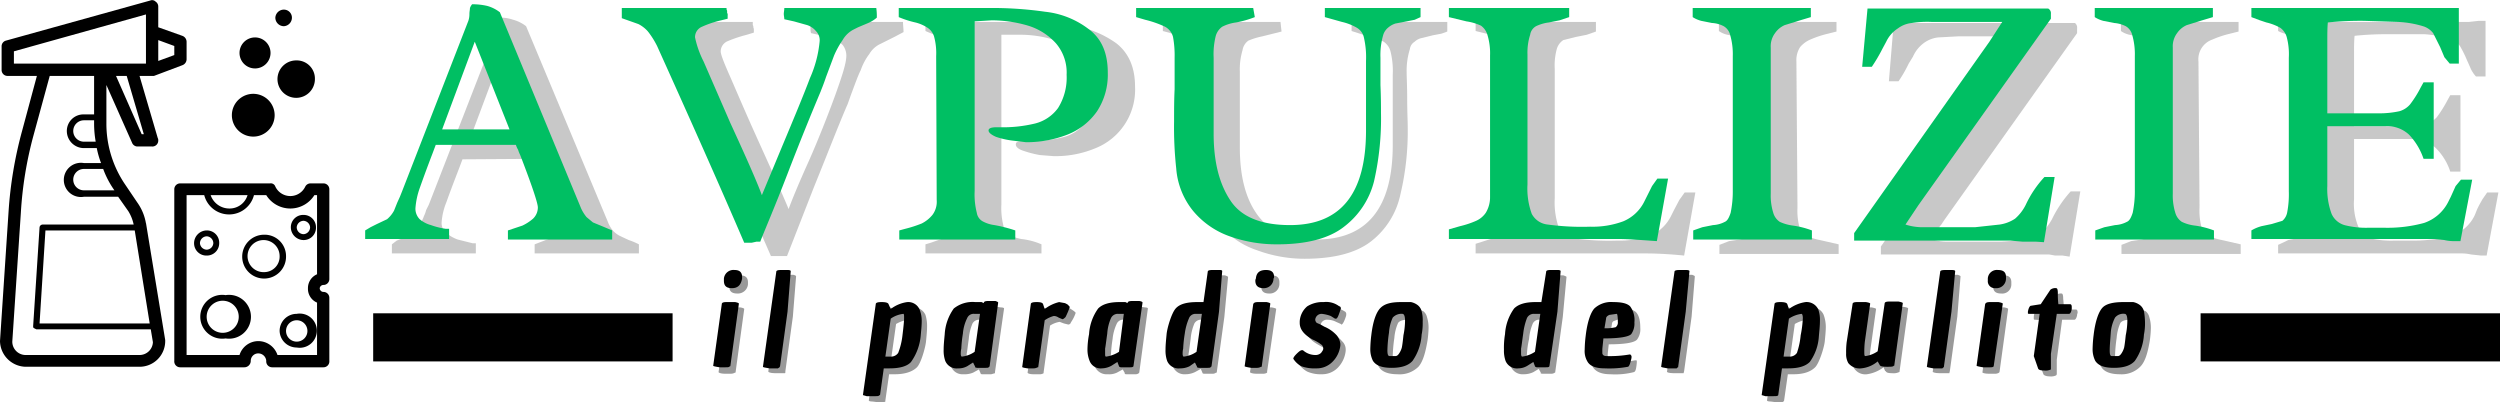
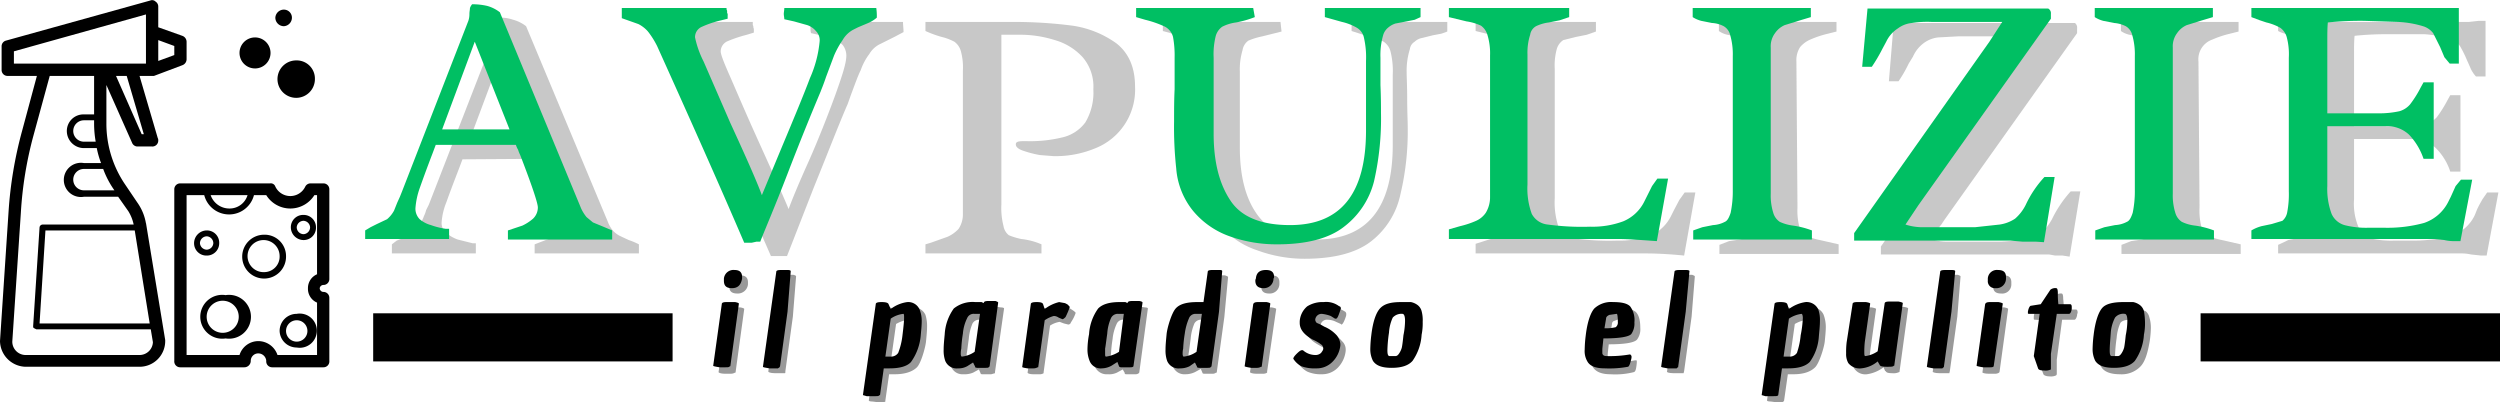
<svg xmlns="http://www.w3.org/2000/svg" viewBox="0 0 467.6 75.2">
  <defs>
    <style>.a,.e{fill:none;}.b{fill:#a6a6a6;fill-opacity:0.61;}.c{fill:#00bf63;}.d{fill-opacity:0.4;}.e{stroke:#000;stroke-width:9px;}.f{clip-path:url(#a);}.g{clip-path:url(#b);}</style>
    <clipPath id="a" transform="translate(-16.5 -219.9)">
      <rect class="a" x="16.5" y="219.8" width="35.5" height="69" />
    </clipPath>
    <clipPath id="b" transform="translate(-16.5 -219.9)">
      <rect class="a" x="48" y="253.3" width="30.5" height="35.51" />
    </clipPath>
  </defs>
  <title>avpulizie-svg</title>
  <path class="b" d="M103,249.7l-.6,1.6c-1,2.6-1.8,4.7-2.4,6.4a12.4,12.4,0,0,0-.9,3.8,2.4,2.4,0,0,0,.9,2,7.2,7.2,0,0,0,2.1,1.2l2.8.7h.6v1.9H89.8v-1.7l.9-.7,1.3-.5a6.1,6.1,0,0,0,1.8-1,3.9,3.9,0,0,0,1.3-1.5c.2-.5.5-1,.7-1.6a5.1,5.1,0,0,0,.4-1.1l.5-1,12.4-31.9a9.7,9.7,0,0,0,.2-1.2c0-.5.1-.9.1-1.1l.3-.8a7.5,7.5,0,0,1,2.8.4,6.8,6.8,0,0,1,2.4,1.2l15.3,36.6a5.5,5.5,0,0,0,1,1.7,4.7,4.7,0,0,0,1.2.9l1.7.8a13.2,13.2,0,0,1,1.9.8v1.7H116.5v-1.7l2.6-1a5.3,5.3,0,0,0,2-1.3,2.6,2.6,0,0,0,1-2c0-.9-1.2-4.2-3.4-9.9l-.4-1-.3-.8Zm7.2-19.3-6.1,16.3h12.7Z" transform="translate(-16.5 -219.9)" />
  <path class="b" d="M164,259c.7-1.9,1.9-4.8,3.7-8.8s4.1-9.9,5.2-13,1.9-5.5,1.9-6.9a3.2,3.2,0,0,0-.7-2,5,5,0,0,0-1.7-1.1l-2.4-.7-1.8-.4a2.8,2.8,0,0,1-.1-.9,4.9,4.9,0,0,1,.1-1.2h17.2c0,.6.1,1.3.1,1.9l-1.7.9-1.8.9-.8.4a4.7,4.7,0,0,0-2.1,1.9,10.8,10.8,0,0,0-1.6,3c-.5,1-1,2.4-1.6,4s-.8,2.3-1,2.7c-1.6,3.7-3.6,8.9-6.2,15.3l-5,12.8h-3c-4.9-11.2-10.3-23.4-16.4-36.7a8.3,8.3,0,0,0-1.6-2.7,6.2,6.2,0,0,0-1.9-1.4,22.6,22.6,0,0,0-3.1-1.2V224h19.6v.6a.4.4,0,0,1,.1.3c0,.2.1.3.1.5v.6l-1.3.4a25,25,0,0,0-3.6,1.2,2.1,2.1,0,0,0-1.3,1.9c0,.6.6,2.1,1.7,4.6s2.7,6.3,5,11.4S162.9,256.3,164,259Z" transform="translate(-16.5 -219.9)" />
  <path class="b" d="M196.6,233.1a11.4,11.4,0,0,0-.4-3.7,3.2,3.2,0,0,0-1.2-1.7,10.2,10.2,0,0,0-2.4-.9,20.9,20.9,0,0,1-3-1.1V224h16.6a85.5,85.5,0,0,1,10.9.7,18.7,18.7,0,0,1,8.2,3.3c2.3,1.8,3.5,4.5,3.5,8.1a11.8,11.8,0,0,1-7.6,11.6,19.2,19.2,0,0,1-7.7,1.4l-2.5-.2a19.8,19.8,0,0,1-3.1-.8c-.9-.3-1.4-.7-1.4-1.2s.5-.6,1.5-.6h.5a25.5,25.5,0,0,0,6.7-.7,7.4,7.4,0,0,0,4.3-2.8,10.9,10.9,0,0,0,1.5-6.2,8.4,8.4,0,0,0-2-6,11.2,11.2,0,0,0-5.2-3.2,21.5,21.5,0,0,0-6.8-1h-3.2v31.7a13.5,13.5,0,0,0,.4,4.1,2.7,2.7,0,0,0,1,1.7,13,13,0,0,0,2.3.7,13.2,13.2,0,0,1,3.8,1v1.7H189.6v-1.7l1-.3,3.1-1.1a6.2,6.2,0,0,0,2.1-1.5,4.9,4.9,0,0,0,.8-2.8Z" transform="translate(-16.5 -219.9)" />
  <path class="b" d="M256.2,225.8l-3.6.9a13.7,13.7,0,0,0-2.6.8,2.7,2.7,0,0,0-1.1,1.8,12.5,12.5,0,0,0-.5,4v14.2q0,8.1,3.3,12.6c2.2,3,5.8,4.6,11,4.6,9.5,0,14.3-5.9,14.3-17.7V233.9a15.1,15.1,0,0,0-.4-4.3,3.1,3.1,0,0,0-1.3-1.9,8.6,8.6,0,0,0-2.9-1l-3.1-1V224h17.9v1.8l-1.1.4-1.6.3-2,.5a2.7,2.7,0,0,0-1.4.7,1.9,1.9,0,0,0-.9,1.4,13.5,13.5,0,0,0-.6,4.3c0,1,.1,2.7.1,5s.1,4.1.1,5.2a51,51,0,0,1-1.4,12.8A15,15,0,0,1,273,265c-2.8,2.2-7,3.3-12.5,3.3a25.6,25.6,0,0,1-8.9-1.6,15.2,15.2,0,0,1-6.9-4.7,14.8,14.8,0,0,1-3.2-8c-.2-2.3-.4-5.2-.4-8.7s.1-4.1.1-6.1.1-4.6.1-5.9a18.7,18.7,0,0,0-.3-3.8,3.1,3.1,0,0,0-1.7-2,15.2,15.2,0,0,0-3.5-1.3l-1.8-.5V224h22Z" transform="translate(-16.5 -219.9)" />
  <path class="b" d="M300.1,233a13.6,13.6,0,0,0-.4-4,2.9,2.9,0,0,0-1.3-1.7,11.2,11.2,0,0,0-2.7-.8l-3.2-.8V224H315v1.8l-1.7.6-2,.4-2.4.6a3,3,0,0,0-1.2,1.6,11.7,11.7,0,0,0-.4,3.8V257a14.3,14.3,0,0,0,.8,5.6,3.9,3.9,0,0,0,2.9,1.9,48.5,48.5,0,0,0,8,.4,17.8,17.8,0,0,0,6.1-.9,7.7,7.7,0,0,0,4-3.8l.5-1,1-1.9,1-1.4h2l-2.1,11.8c-3-.3-5.4-.4-7.3-.4H292.5v-1.8l2.2-.7,2.9-.9a4.9,4.9,0,0,0,1.9-1.6,5.1,5.1,0,0,0,.7-3Z" transform="translate(-16.5 -219.9)" />
  <path class="b" d="M352.7,258.7a12.1,12.1,0,0,0,.4,3.8,2.2,2.2,0,0,0,1.3,1.5,10.4,10.4,0,0,0,2.5.8l3.5.8v1.8H338.1v-1.7l1.8-.7,2-.3,2.2-.6a3.1,3.1,0,0,0,1-1.7,15.1,15.1,0,0,0,.4-4.3v-25a13.2,13.2,0,0,0-.4-4,2.9,2.9,0,0,0-1.2-1.7l-2.3-.6-2-.4a4.3,4.3,0,0,1-1.6-.7V224h22v1.8l-2,.5a19,19,0,0,0-2.9,1,5.2,5.2,0,0,0-1.9,1.4,4.5,4.5,0,0,0-.7,2.7Z" transform="translate(-16.5 -219.9)" />
  <path class="b" d="M402.3,267.7h-1.4l-1.1-.2H368.3v-1.5l25.3-35.8,2.4-3.5H382.7l-3.7.2a5.6,5.6,0,0,0-2.6,1,6.3,6.3,0,0,0-2.1,2.6l-.8,1.3a24.1,24.1,0,0,1-1.9,3.3h-1.8l.9-10.9h33.9a1.1,1.1,0,0,1,.4,1v.9l-24.8,34.9-.6.9a14.8,14.8,0,0,0-1.8,2.7,7.7,7.7,0,0,0,2.9.5h10.1a35.9,35.9,0,0,0,4.6-.5,5.9,5.9,0,0,0,2.9-1.1,10.2,10.2,0,0,0,2-2.6,22.1,22.1,0,0,1,3.5-5.2h1.8l-2,12.2Z" transform="translate(-16.5 -219.9)" />
  <path class="b" d="M427.9,258.7a12.1,12.1,0,0,0,.4,3.8,2.2,2.2,0,0,0,1.3,1.5,10.4,10.4,0,0,0,2.5.8l3.5.8v1.8H413.3v-1.7l1.8-.7,2-.3,2.2-.6a3.1,3.1,0,0,0,1-1.7,15.1,15.1,0,0,0,.4-4.3v-25a13.2,13.2,0,0,0-.4-4,2.9,2.9,0,0,0-1.2-1.7l-2.3-.6-2-.4a4.3,4.3,0,0,1-1.6-.7V224h22v1.8l-2,.5a19,19,0,0,0-2.9,1,3.9,3.9,0,0,0-2.6,4.1Z" transform="translate(-16.5 -219.9)" />
  <path class="b" d="M481.6,267.7h-1l-1.9-.2a8.3,8.3,0,0,0-2-.2H442.6v-1.6l1.9-.9,2-.4a3.8,3.8,0,0,0,1.9-.6,2.5,2.5,0,0,0,1-1.6,17.4,17.4,0,0,0,.3-3.8V233.3a12.1,12.1,0,0,0-.4-3.8,2.9,2.9,0,0,0-1.2-1.7,10.5,10.5,0,0,0-2.7-1.1l-1.1-.4a5.8,5.8,0,0,1-1.7-.6V224h35.7l1.8-.2h1.3v10.4h-1.8a6,6,0,0,1-.9-1.3l-.8-1.8a20.7,20.7,0,0,0-1.3-2.6,3.7,3.7,0,0,0-2-1.4,22.7,22.7,0,0,0-4.6-.8h-6.4a58.2,58.2,0,0,0-6.7.3c-.1,1-.1,2.1-.1,3.4v13.5h9.6a13.3,13.3,0,0,0,3.9-.4,4.6,4.6,0,0,0,2-1.3,23.8,23.8,0,0,0,2-3.2l.5-.9h1.9V252h-1.9a11,11,0,0,0-2.7-4.4,6,6,0,0,0-4.4-1.7H456.8v11.3a11.3,11.3,0,0,0,.8,5.1,4.1,4.1,0,0,0,2.3,2.2,17.7,17.7,0,0,0,4.5.4h3.2a26.5,26.5,0,0,0,7.3-.9,7.2,7.2,0,0,0,4.5-3.9l.4-1c.4-.9.8-1.5,1-1.9l.9-1.3h2.1Z" transform="translate(-16.5 -219.9)" />
  <path class="c" d="M98,247l-.6,1.6c-1,2.6-1.8,4.8-2.4,6.5a14.3,14.3,0,0,0-.8,3.8,2.8,2.8,0,0,0,.8,2,5.3,5.3,0,0,0,2.1,1.1,14.2,14.2,0,0,0,2.8.7h.6v1.9H84.8V263l1-.6,1.2-.6,1.9-.9a5.6,5.6,0,0,0,1.3-1.6l.6-1.5.5-1.1.4-1,12.4-31.9a3.9,3.9,0,0,0,.2-1.3c0-.4.1-.8.1-1.1a2.5,2.5,0,0,1,.4-.7,12,12,0,0,1,2.8.3,6.8,6.8,0,0,1,2.4,1.2l15.2,36.7a7.4,7.4,0,0,0,1,1.6l1.2,1,1.7.7,1.9.8v1.7H111.5V263l2.7-.9a8.6,8.6,0,0,0,2-1.3,2.9,2.9,0,0,0,.9-2.1c0-.8-1.1-4.1-3.3-9.8a6.9,6.9,0,0,1-.4-1,3.6,3.6,0,0,1-.4-.9Zm7.3-19.3-6.1,16.4h12.6Z" transform="translate(-16.5 -219.9)" />
  <path class="c" d="M159,256.4l3.7-8.9c2.3-5.5,4.1-9.8,5.3-13a21.9,21.9,0,0,0,1.8-6.8,2.4,2.4,0,0,0-.7-2,3.6,3.6,0,0,0-1.6-1.1l-2.5-.7-1.8-.4c0-.3-.1-.7-.1-1s.1-.7.1-1.1h17.2a10.9,10.9,0,0,1,.1,1.8,6.2,6.2,0,0,1-1.6,1l-1.9.8-.8.4a5,5,0,0,0-2.1,2,16.4,16.4,0,0,0-1.6,2.9l-1.5,4c-.5,1.5-.9,2.4-1,2.7-1.6,3.8-3.7,8.9-6.2,15.4s-4.3,10.6-5.1,12.7H158l-.9.2h-1.4c-4.8-11.2-10.3-23.5-16.3-36.8a15.9,15.9,0,0,0-1.7-2.7,5.9,5.9,0,0,0-1.8-1.4l-3.1-1.1v-1.9h19.6a.7.7,0,0,0,.1.5v.4a.7.7,0,0,1,.1.5v.6l-1.2.3a18.6,18.6,0,0,0-3.6,1.2,2.1,2.1,0,0,0-1.3,2,18.2,18.2,0,0,0,1.6,4.5l5,11.5C156,249.2,158,253.7,159,256.4Z" transform="translate(-16.5 -219.9)" />
-   <path class="c" d="M191.6,230.4a11.8,11.8,0,0,0-.4-3.7,3,3,0,0,0-1.2-1.6,7.3,7.3,0,0,0-2.3-1,18.9,18.9,0,0,1-3.1-1v-1.7h16.5a69.6,69.6,0,0,1,10.9.7,16.2,16.2,0,0,1,8.2,3.3c2.4,1.8,3.5,4.5,3.5,8.1a12.5,12.5,0,0,1-2,7.2,12.2,12.2,0,0,1-5.6,4.4,21.1,21.1,0,0,1-7.7,1.4l-2.5-.3a15.5,15.5,0,0,1-3.1-.7c-.9-.4-1.4-.8-1.4-1.2s.5-.6,1.5-.6h.5a25.5,25.5,0,0,0,6.7-.7,7.6,7.6,0,0,0,4.3-2.9,10.7,10.7,0,0,0,1.6-6.2A8.4,8.4,0,0,0,214,228a11.6,11.6,0,0,0-5.2-3.3,24.3,24.3,0,0,0-6.8-1l-3.2.2v31.7a13.9,13.9,0,0,0,.4,4.1,2.2,2.2,0,0,0,1.1,1.6,6.3,6.3,0,0,0,2.2.7,27.4,27.4,0,0,1,3.9,1v1.7H184.7V263l1.1-.3a22.8,22.8,0,0,0,3.1-1,6.2,6.2,0,0,0,2-1.6,4.1,4.1,0,0,0,.8-2.8Z" transform="translate(-16.5 -219.9)" />
  <path class="c" d="M251.2,223.1a18.8,18.8,0,0,1-3.5,1,8,8,0,0,0-2.6.8,3.2,3.2,0,0,0-1.2,1.7,13.9,13.9,0,0,0-.4,4.1v14.2c0,5.4,1.1,9.5,3.2,12.6s5.9,4.5,11.1,4.5c9.5,0,14.2-5.9,14.2-17.7v-13a16.3,16.3,0,0,0-.4-4.4,2.8,2.8,0,0,0-1.3-1.8,10,10,0,0,0-2.8-1.1l-3.2-.9v-1.7h17.9v1.7l-1.1.5-1.5.3-2.1.4a3.9,3.9,0,0,0-1.4.8,2.8,2.8,0,0,0-.9,1.4,13.4,13.4,0,0,0-.5,4.2v5.1c.1,2.3.1,4,.1,5.2a52.5,52.5,0,0,1-1.3,12.8,15.4,15.4,0,0,1-5.6,8.5c-2.8,2.2-7,3.3-12.5,3.3a26,26,0,0,1-8.9-1.5,15.7,15.7,0,0,1-6.8-4.7,14.3,14.3,0,0,1-3.2-8,71.3,71.3,0,0,1-.4-8.8c0-2,0-4,.1-6v-5.9a19.2,19.2,0,0,0-.3-3.9,3,3,0,0,0-1.7-2,19.8,19.8,0,0,0-3.5-1.2l-1.7-.5v-1.7h21.9Z" transform="translate(-16.5 -219.9)" />
  <path class="c" d="M295.2,230.3a11.8,11.8,0,0,0-.5-3.9,3.2,3.2,0,0,0-1.2-1.7,9.8,9.8,0,0,0-2.7-.8l-3.3-.8v-1.7h22.5v1.7l-1.8.6-2,.4a7.7,7.7,0,0,0-2.4.7,2.2,2.2,0,0,0-1.1,1.6,10.9,10.9,0,0,0-.5,3.7v24.3a13.8,13.8,0,0,0,.8,5.5,3.8,3.8,0,0,0,3,2,47.1,47.1,0,0,0,7.9.4,16.5,16.5,0,0,0,6.2-1,7.7,7.7,0,0,0,4-3.8l.5-1,.9-1.8,1-1.4h2l-2.1,11.7c-2.9-.2-5.4-.4-7.3-.4H287.5v-1.8l2.1-.6a17.3,17.3,0,0,0,3-1,4.3,4.3,0,0,0,1.8-1.5,5.6,5.6,0,0,0,.8-3Z" transform="translate(-16.5 -219.9)" />
  <path class="c" d="M347.7,256.1a10.9,10.9,0,0,0,.5,3.7,3,3,0,0,0,1.2,1.6,8.5,8.5,0,0,0,2.5.7,16.2,16.2,0,0,1,3.5.9v1.7H333.2V263l1.7-.6,2-.4a5.3,5.3,0,0,0,2.2-.6c.5-.2.8-.8,1.1-1.7a19.6,19.6,0,0,0,.4-4.2V230.4a13,13,0,0,0-.5-4,2.6,2.6,0,0,0-1.2-1.6,5.3,5.3,0,0,0-2.2-.6l-2-.4a5.6,5.6,0,0,1-1.6-.7v-1.7h22.1v1.7l-2,.6-2.9.9a4.3,4.3,0,0,0-1.8,1.5,4.1,4.1,0,0,0-.8,2.7Z" transform="translate(-16.5 -219.9)" />
  <path class="c" d="M397.3,265.1h-2.5l-2.3-.2H363.3v-1.4l25.3-35.8L391,224H377.8a18.9,18.9,0,0,0-3.7.2,5.2,5.2,0,0,0-2.6,1,6,6,0,0,0-2.2,2.5l-.7,1.3a30.8,30.8,0,0,1-2,3.4h-1.8l1-10.9h33.8a1,1,0,0,1,.5,1v.9l-24.8,34.9-.6.9-1.8,2.7a10.5,10.5,0,0,0,3,.5h10l4.6-.5a7,7,0,0,0,2.9-1.1,8.4,8.4,0,0,0,2-2.6,20.1,20.1,0,0,1,3.5-5.2h1.9l-2,12.2Z" transform="translate(-16.5 -219.9)" />
  <path class="c" d="M422.9,256.1a10.9,10.9,0,0,0,.5,3.7,3,3,0,0,0,1.2,1.6,7.7,7.7,0,0,0,2.5.7,16.2,16.2,0,0,1,3.5.9v1.7H408.4V263l1.7-.6,2-.4a5.3,5.3,0,0,0,2.2-.6c.5-.2.8-.8,1.1-1.7a19.6,19.6,0,0,0,.4-4.2V230.4a13,13,0,0,0-.5-4,2.6,2.6,0,0,0-1.2-1.6,5.8,5.8,0,0,0-2.2-.6l-2-.4a5.6,5.6,0,0,1-1.6-.7v-1.7h22.1v1.7l-2,.6-2.9.9a4.3,4.3,0,0,0-1.8,1.5,4.1,4.1,0,0,0-.8,2.7Z" transform="translate(-16.5 -219.9)" />
  <path class="c" d="M476.7,265h-1.1a7.6,7.6,0,0,1-1.9-.2l-1.9-.2H437.6v-1.6a7.7,7.7,0,0,1,1.9-.8l1.9-.4,2-.6a2.7,2.7,0,0,0,.9-1.6,17.9,17.9,0,0,0,.3-3.9V230.7a12.4,12.4,0,0,0-.4-3.9,3.2,3.2,0,0,0-1.2-1.7,10,10,0,0,0-2.6-1l-1.2-.4-1.6-.6v-1.7h38.8v10.4h-1.7l-1-1.2-.8-1.9-1.3-2.6a3.8,3.8,0,0,0-1.9-1.3,19,19,0,0,0-4.7-.8l-6.3-.2a60.1,60.1,0,0,0-6.8.3c-.1,1-.1,2.2-.1,3.5v13.5h9.6a17.9,17.9,0,0,0,3.9-.4,4.1,4.1,0,0,0,2-1.3,20.7,20.7,0,0,0,2-3.2l.5-.9h1.9v14.3h-1.9a12.3,12.3,0,0,0-2.7-4.5,6,6,0,0,0-4.4-1.6H451.8v11.2a13.4,13.4,0,0,0,.8,5.2,3.8,3.8,0,0,0,2.4,2.1,16.1,16.1,0,0,0,4.4.5h3.2a26,26,0,0,0,7.3-.9,7.9,7.9,0,0,0,4.5-3.9l.5-1,.9-2,1-1.2h2.1Z" transform="translate(-16.5 -219.9)" />
  <path class="d" d="M152.5,277.8a1,1,0,0,1,.9-.4H155c.5.1.7.2.7.3l-1.6,11.7c0,.1,0,.2-.1.2s-.3.2-.8.2h-1.1c-.8,0-1.2-.2-1.2-.3Zm2.4-6.4c1,0,1.5.4,1.5,1.3v.4a1.9,1.9,0,0,1-2,1.7c-1,0-1.5-.4-1.5-1.3a.6.6,0,0,1,.1-.4A1.7,1.7,0,0,1,154.9,271.4Z" transform="translate(-16.5 -219.9)" />
  <path class="d" d="M163.3,289.7h-1.9c-.8,0-1.2-.2-1.2-.3l2.5-17.7c0-.3.3-.4.8-.4h1.4c.4.1.5.2.5.3l-.6,7.5-1.4,10.2C163.4,289.6,163.4,289.7,163.3,289.7Z" transform="translate(-16.5 -219.9)" />
  <path class="d" d="M187.2,277.4a2.4,2.4,0,0,1,2.4,1.4,6.9,6.9,0,0,1,.3,2.2c0,.8-.1,1.8-.2,2.8s-.9,4-1.7,4.8-2.2,1.3-4.1,1.3h-1.1l-.7,4.9v.2a1.4,1.4,0,0,1-.9.2l-1.5-.2c-.5,0-.7-.1-.7-.2l2.3-17c.1-.2.4-.4,1.2-.4a1.8,1.8,0,0,1,1.3.4l.3,1A7.5,7.5,0,0,1,187.2,277.4Zm-2.9,10.2a1.5,1.5,0,0,0,1.3-.7,14.3,14.3,0,0,0,.7-3.2,22.2,22.2,0,0,0,.4-3.3c0-.4-.1-.7-.2-.7a6,6,0,0,0-2.4.8l-1,7.1Z" transform="translate(-16.5 -219.9)" />
  <path class="d" d="M196.7,289.9a2.3,2.3,0,0,1-2.3-1.4,4.6,4.6,0,0,1-.4-2.1c0-.9.1-1.9.2-2.9s1-4,1.8-4.8,2.1-1.3,4-1.3h1.1l.4.2c0-.2.3-.4.9-.4l1.3.2c.4,0,.6.1.6.2l-1.7,11.9v.2l-.7.2h-1.7c-.2,0-.3-.1-.3-.2l-.3-.7-1.1.6A4.1,4.1,0,0,1,196.7,289.9Zm3-10.2a1.4,1.4,0,0,0-1.3.7,9.2,9.2,0,0,0-.7,2.9c-.2,1.4-.3,2.4-.4,2.8v1.1c0,.3,0,.4.2.4a6.2,6.2,0,0,0,2.3-.8l1-7.1Z" transform="translate(-16.5 -219.9)" />
  <path class="d" d="M213,278.8a6.7,6.7,0,0,1,2.7-1.4,2,2,0,0,1,1.1.3l.6.4.3.3a6.9,6.9,0,0,1-.9,1.8.5.5,0,0,1-.5.4l-.8-.2-.8-.3a4.6,4.6,0,0,0-1.8.7l-1.2,8.7v.2a1.3,1.3,0,0,1-.8.2h-1.1c-.8,0-1.1-.2-1.1-.3l1.6-11.7c0-.2.4-.4,1.1-.4s1.1.2,1.2.4h0Z" transform="translate(-16.5 -219.9)" />
  <path class="d" d="M223.7,289.9a2.4,2.4,0,0,1-2.4-1.4,6.6,6.6,0,0,1-.3-2.1c0-.9.1-1.9.2-2.9s.9-4,1.7-4.8,2.2-1.3,4-1.3h1.2l.4.2c0-.2.3-.4.8-.4l1.4.2c.3,0,.5.1.5.2l-1.6,11.9a.3.3,0,0,1-.1.2,1,1,0,0,1-.7.2h-1.6c-.3,0-.4-.1-.3-.2l-.4-.7-1.1.6A3.4,3.4,0,0,1,223.7,289.9Zm3-10.2a1.3,1.3,0,0,0-1.3.7,8.7,8.7,0,0,0-.8,2.9,26.6,26.6,0,0,0-.3,2.8,4.9,4.9,0,0,0-.1,1.1c0,.3.1.4.2.4a6,6,0,0,0,2.4-.8l1-7.1Z" transform="translate(-16.5 -219.9)" />
  <path class="d" d="M238.2,289.9a2.3,2.3,0,0,1-2.3-1.4,6.5,6.5,0,0,1-.4-2.1,15,15,0,0,1,.3-2.9c.3-2.4.9-4,1.7-4.8s2.1-1.3,4-1.3h1.1l.8-5.6c.1-.3.4-.4.9-.4h1.3q.6.2.6.3l-.7,7.5-1.4,10.2c0,.1,0,.2-.1.2s-.3.2-.6.2h-1.7c-.2,0-.3-.1-.3-.2l-.3-.7-1.1.6A4.1,4.1,0,0,1,238.2,289.9Zm3-10.2a1.4,1.4,0,0,0-1.3.7,9.2,9.2,0,0,0-.7,2.9c-.2,1.4-.3,2.4-.4,2.8v1.1c0,.3,0,.4.2.4a6.2,6.2,0,0,0,2.3-.8l1-7.1Z" transform="translate(-16.5 -219.9)" />
  <path class="d" d="M252,277.8c0-.2.3-.4.9-.4h1.5c.5.1.8.2.8.3l-1.7,11.7v.2a1.3,1.3,0,0,1-.8.2h-1.2c-.8,0-1.2-.2-1.2-.3Zm2.3-6.4c1,0,1.5.4,1.5,1.3v.4a1.8,1.8,0,0,1-1.9,1.7c-1,0-1.5-.4-1.5-1.3v-.4A1.7,1.7,0,0,1,254.3,271.4Z" transform="translate(-16.5 -219.9)" />
  <path class="d" d="M268.2,285.2v.3a5.3,5.3,0,0,1-1.5,3.2,4.1,4.1,0,0,1-3,1.2,6.2,6.2,0,0,1-2.7-.5,4.7,4.7,0,0,1-1.5-1.3c-.1-.1-.1-.1-.1-.2s.2-.4.7-.9a1.6,1.6,0,0,1,1-.7h.1a3.4,3.4,0,0,0,2.3,1,1.8,1.8,0,0,0,1.1-.4,1.2,1.2,0,0,0,.4-.9,1.1,1.1,0,0,0-.3-.7l-1.6-.9c-1.6-.9-2.4-1.9-2.4-3.1V281a3.7,3.7,0,0,1,1.3-2.7,5,5,0,0,1,3.1-.9,4.9,4.9,0,0,1,3,.8h0a.5.5,0,0,1,.2.4,1.3,1.3,0,0,1-.1.6c-.3.9-.6,1.4-.8,1.4a.1.1,0,0,1-.1-.1l-.9-.4a3.7,3.7,0,0,0-1.6-.4,1.2,1.2,0,0,0-1.3,1,.5.5,0,0,0,.4.6l.6.4.7.3a6.5,6.5,0,0,1,2.3,1.7A2.1,2.1,0,0,1,268.2,285.2Z" transform="translate(-16.5 -219.9)" />
-   <path class="d" d="M279.6,277.4l1.8.2,1.3.5a1.9,1.9,0,0,1,.7,1.1,6.6,6.6,0,0,1,.3,2.1,19.5,19.5,0,0,1-.2,2.3c-.4,2.4-.9,4-1.7,4.9a5,5,0,0,1-3.9,1.4c-1.8,0-3-.5-3.5-1.4a3.6,3.6,0,0,1-.6-2.2,12.4,12.4,0,0,1,.3-2.7c.3-2.5.8-4.1,1.6-5A5.4,5.4,0,0,1,279.6,277.4Zm.3,2.3c-1,0-1.6.2-1.9.6a8.4,8.4,0,0,0-.7,2.8,27.9,27.9,0,0,0-.3,3.3c0,.8.2,1.2.4,1.2h1.2a1.9,1.9,0,0,0,.7-.6,2.8,2.8,0,0,0,.4-1.1l.4-2.3c.1-1,.2-1.9.2-2.7S280.2,279.7,279.9,279.7Z" transform="translate(-16.5 -219.9)" />
-   <path class="d" d="M301.5,289.9a2.4,2.4,0,0,1-2.4-1.4,6.6,6.6,0,0,1-.3-2.1c0-.9.1-1.9.2-2.9s.9-4,1.7-4.8,2.2-1.3,4.1-1.3h1.1l.8-5.6c0-.3.3-.4.9-.4h1.3q.6.2.6.3l-.7,7.5-1.4,10.2c0,.1,0,.2-.1.2a1,1,0,0,1-.7.2H305c-.3,0-.4-.1-.3-.2l-.4-.7-1,.6A4.1,4.1,0,0,1,301.5,289.9Zm3-10.2a1.3,1.3,0,0,0-1.3.7,9.2,9.2,0,0,0-.7,2.9,15.9,15.9,0,0,0-.4,2.8,4.9,4.9,0,0,0-.1,1.1c0,.3.1.4.2.4a6,6,0,0,0,2.4-.8l1-7.1Z" transform="translate(-16.5 -219.9)" />
  <path class="d" d="M317.7,289.9c-1.7,0-2.8-.5-3.3-1.4a4.5,4.5,0,0,1-.5-2.2,24.5,24.5,0,0,1,.2-2.7c.4-2.5.9-4.1,1.6-5a4.6,4.6,0,0,1,3.5-1.2,4.8,4.8,0,0,1,3.2.8q.9.8.9,3a3.2,3.2,0,0,1-.6,2.2c-.5.6-2.3.9-5.3.9-.1,1-.2,1.7-.2,2.1s0,.6.1.6.3.6.7.6a20.4,20.4,0,0,0,4.3-.3h.3q.1.1,0,.9c-.1.8-.2,1.2-.5,1.3A14.1,14.1,0,0,1,317.7,289.9Zm2.5-8.8q0-1.5-.3-1.5a3.2,3.2,0,0,0-1.4.3.6.6,0,0,0-.5.6l-.3,1.9a3.8,3.8,0,0,0,2-.3A1,1,0,0,0,320.2,281.1Z" transform="translate(-16.5 -219.9)" />
  <path class="d" d="M331.4,289.7h-1.9c-.9,0-1.3-.2-1.2-.3l2.4-17.7c.1-.3.4-.4.9-.4H333c.3.1.5.2.5.3l-.6,7.5-1.4,10.2Z" transform="translate(-16.5 -219.9)" />
  <path class="d" d="M355.3,277.4a2.3,2.3,0,0,1,2.3,1.4,6.7,6.7,0,0,1,.4,2.2c0,.8-.1,1.8-.2,2.8s-1,4-1.8,4.8-2.1,1.3-4,1.3h-1.1l-.7,4.9c0,.1-.1.1-.1.2a1.4,1.4,0,0,1-.9.2l-1.5-.2c-.5,0-.7-.1-.7-.2l2.4-17c0-.2.4-.4,1.1-.4s1.2.2,1.3.4l.3,1A7.7,7.7,0,0,1,355.3,277.4Zm-3,10.2a1.4,1.4,0,0,0,1.3-.7,12.8,12.8,0,0,0,.8-3.2q.3-2.6.3-3.3c0-.4,0-.7-.1-.7a6,6,0,0,0-2.4.8l-1,7.1Z" transform="translate(-16.5 -219.9)" />
  <path class="d" d="M365.7,289.9a2.5,2.5,0,0,1-2.4-1.1,3.2,3.2,0,0,1-.5-1.8,12.3,12.3,0,0,1,.2-2l1-7.2c0-.2.3-.4.9-.4h1.7c.5.1.8.2.8.3l-1,7.2c-.1.8-.2,1.5-.2,1.9s.1.7.2.7a6,6,0,0,0,2.4-.8l1.2-9a1,1,0,0,1,.9-.4h1.7c.6.1.8.2.8.3l-1.6,11.7c0,.1,0,.2-.1.2a2.4,2.4,0,0,1-1.3.2c-.7,0-1.1-.1-1.2-.4h-.1l-.3-.7A6.8,6.8,0,0,1,365.7,289.9Z" transform="translate(-16.5 -219.9)" />
  <path class="d" d="M381.1,289.7h-1.9c-.8,0-1.3-.2-1.2-.3l2.5-17.7c0-.3.3-.4.8-.4h1.4c.3.1.5.2.5.3l-.6,7.5-1.4,10.2Z" transform="translate(-16.5 -219.9)" />
  <path class="d" d="M388.9,277.8c0-.2.3-.4.9-.4h1.6c.5.1.7.2.7.3l-1.6,11.7a.3.3,0,0,1-.1.2,1.3,1.3,0,0,1-.8.2h-1.1c-.9,0-1.3-.2-1.2-.3Zm2.4-6.4c.9,0,1.4.4,1.4,1.3v.4a1.7,1.7,0,0,1-1.9,1.7c-1,0-1.5-.4-1.5-1.3v-.4A1.8,1.8,0,0,1,391.3,271.4Z" transform="translate(-16.5 -219.9)" />
  <path class="d" d="M397.1,279.7c-.2,0-.2-.1-.2-.2v-.2c0-.7.2-1.1.5-1.1l1.9-.4,1.7-2.7a1.6,1.6,0,0,1,1.1-.3c.2,0,.3.3.3,1a13.4,13.4,0,0,1,.1,2h2.3q.3,0,.3.6c0,.1-.1.2-.1.4s-.2.9-.5.9h-2.3l-1,7.5v2.7c0,.1-.1.1-.1.2a2.2,2.2,0,0,1-1.2.2c-.7,0-1.1-.2-1.2-.4h0l-.8-2.2,1.1-7.9Z" transform="translate(-16.5 -219.9)" />
  <path class="d" d="M414.7,277.4l1.8.2,1.3.5a1.9,1.9,0,0,1,.7,1.1,6.6,6.6,0,0,1,.3,2.1,19.5,19.5,0,0,1-.2,2.3c-.4,2.4-.9,4-1.8,4.9a4.9,4.9,0,0,1-3.8,1.4c-1.8,0-3-.5-3.5-1.4a3.6,3.6,0,0,1-.6-2.2,24.5,24.5,0,0,1,.2-2.7c.4-2.5.9-4.1,1.7-5S412.9,277.4,414.7,277.4Zm.3,2.3c-1,0-1.6.2-1.9.6a8.4,8.4,0,0,0-.7,2.8,27.9,27.9,0,0,0-.3,3.3c0,.8.1,1.2.4,1.2h1.2a1.7,1.7,0,0,0,.6-.6,1.9,1.9,0,0,0,.5-1.1l.4-2.3c.1-1,.2-1.9.2-2.7S415.3,279.7,415,279.7Z" transform="translate(-16.5 -219.9)" />
  <path d="M151.5,276.8c0-.3.3-.4.9-.4H154c.5.1.7.2.7.3l-1.6,11.7H153c-.1.2-.4.2-.8.2h-1.1q-1.3-.2-1.2-.3Zm2.4-6.4c.9,0,1.4.4,1.4,1.3v.3c-.2,1.2-.8,1.8-1.9,1.8s-1.5-.5-1.5-1.4V272A1.8,1.8,0,0,1,153.9,270.4Z" transform="translate(-16.5 -219.9)" />
  <path d="M162.3,288.6l-.3.2h-1.6q-1.3-.2-1.2-.3l2.5-17.8c0-.2.3-.3.8-.3h1.4c.3,0,.5.1.5.2l-.6,7.6-1.4,10.2Z" transform="translate(-16.5 -219.9)" />
  <path d="M186.2,276.4a2.3,2.3,0,0,1,2.3,1.4,5.6,5.6,0,0,1,.4,2.1c0,.9-.1,1.8-.2,2.9a10,10,0,0,1-1.8,4.8c-.7.8-2.1,1.2-4,1.2h-1.1l-.7,5H181c-.1.2-.4.2-.9.2h-1.5l-.7-.2,2.4-17c0-.3.4-.4,1.1-.4s1.2.1,1.3.4l.4.9A6.5,6.5,0,0,1,186.2,276.4Zm-3,10.2a1.6,1.6,0,0,0,1.3-.7,12.8,12.8,0,0,0,.8-3.3c.2-1.6.3-2.7.3-3.2s0-.7-.1-.8a5.1,5.1,0,0,0-2.4.9l-1,7.1Z" transform="translate(-16.5 -219.9)" />
  <path d="M195.7,288.8a2.3,2.3,0,0,1-2.4-1.4,5.8,5.8,0,0,1-.3-2.1c0-.9.1-1.8.2-2.9a9.1,9.1,0,0,1,1.7-4.8,5.6,5.6,0,0,1,4-1.2h1.2l.4.2c0-.3.3-.4.8-.4h1.4c.3.1.5.2.5.3l-1.6,11.9a.1.1,0,0,1-.1.1c-.1.2-.3.2-.7.2h-1.6c-.3-.1-.4-.1-.3-.2l-.4-.8-1.1.7A3.3,3.3,0,0,1,195.7,288.8Zm3-10.2a1.3,1.3,0,0,0-1.3.8,7.9,7.9,0,0,0-.8,2.9,24.2,24.2,0,0,0-.3,2.8,4.1,4.1,0,0,0-.1,1c0,.3.1.5.2.5a5.1,5.1,0,0,0,2.4-.9l1-7.1Z" transform="translate(-16.5 -219.9)" />
  <path d="M211.9,277.7a7.2,7.2,0,0,1,2.7-1.3l1.1.2c.4.2.6.3.7.5l.2.2a15.1,15.1,0,0,1-.8,1.9c-.2.2-.4.4-.6.4l-.7-.3a1.6,1.6,0,0,0-.9-.3,5.5,5.5,0,0,0-1.7.8l-1.2,8.7c0,.1,0,.1-.1.1s-.3.2-.8.2h-1.1c-.7-.1-1.1-.2-1-.3l1.6-11.7c0-.3.4-.4,1.1-.4s1.1.1,1.2.4h0Z" transform="translate(-16.5 -219.9)" />
  <path d="M222.6,288.8a2.2,2.2,0,0,1-2.3-1.4,5.6,5.6,0,0,1-.4-2.1,15.9,15.9,0,0,1,.3-2.9,9.1,9.1,0,0,1,1.7-4.8c.8-.8,2.1-1.2,4-1.2H227l.4.2c0-.3.3-.4.9-.4h1.3q.6.1.6.3l-1.7,11.9h0c-.1.2-.4.2-.7.2h-1.7c-.2-.1-.3-.1-.3-.2l-.3-.8-1.1.7A3.9,3.9,0,0,1,222.6,288.8Zm3-10.2a1.4,1.4,0,0,0-1.3.8,8.5,8.5,0,0,0-.7,2.9c-.2,1.4-.3,2.3-.4,2.8v1c0,.3,0,.5.2.5a6,6,0,0,0,2.4-.9l.9-7.1Z" transform="translate(-16.5 -219.9)" />
  <path d="M237.2,288.8a2.3,2.3,0,0,1-2.4-1.4,5.8,5.8,0,0,1-.3-2.1c0-.9.1-1.8.2-2.9s.9-3.9,1.7-4.8,2.2-1.2,4.1-1.2h1.1l.8-5.7q0-.3.9-.3h1.3c.4,0,.5.1.5.2l-.6,7.6-1.4,10.2a.1.1,0,0,1-.1.1c-.1.2-.3.2-.7.2h-1.6c-.3-.1-.4-.1-.3-.2l-.4-.8-1,.7A3.9,3.9,0,0,1,237.2,288.8Zm2.9-10.2a1.3,1.3,0,0,0-1.2.8,10.7,10.7,0,0,0-.8,2.9,24.2,24.2,0,0,0-.3,2.8,4.1,4.1,0,0,0-.1,1c0,.3.1.5.2.5a5.1,5.1,0,0,0,2.4-.9l1-7.1Z" transform="translate(-16.5 -219.9)" />
  <path d="M250.9,276.8c.1-.3.4-.4.9-.4h1.6c.5.1.7.2.7.3l-1.6,11.7c0,.1,0,.1-.1.1s-.3.2-.8.2h-1.1q-1.2-.2-1.2-.3Zm2.4-6.4c1,0,1.5.4,1.5,1.3a.4.4,0,0,1-.1.3,1.8,1.8,0,0,1-1.9,1.8c-1,0-1.5-.5-1.5-1.4a.8.8,0,0,1,.1-.4C251.5,270.9,252.1,270.4,253.3,270.4Z" transform="translate(-16.5 -219.9)" />
  <path d="M267.2,284.2v.3a5.1,5.1,0,0,1-1.5,3.1,4.1,4.1,0,0,1-3,1.2,7.2,7.2,0,0,1-2.8-.4,4,4,0,0,1-1.5-1.4h0q0-.3.6-.9c.5-.5.8-.7,1-.7h.2a3.5,3.5,0,0,0,2.3.9,1.5,1.5,0,0,0,1.1-.4c.2-.3.4-.5.4-.8a.9.9,0,0,0-.3-.7,7.5,7.5,0,0,0-1.7-1c-1.6-.9-2.4-1.9-2.4-3.1V280a4,4,0,0,1,1.4-2.8,5.4,5.4,0,0,1,3.1-.8,4,4,0,0,1,2.9.8h.1a.5.5,0,0,1,.2.4l-.2.6c-.3.9-.5,1.3-.7,1.3h-.2l-.8-.5a6.8,6.8,0,0,0-1.7-.4,1.2,1.2,0,0,0-1.2,1.1.9.9,0,0,0,.3.6l.7.3.7.4a6.5,6.5,0,0,1,2.3,1.6A3.1,3.1,0,0,1,267.2,284.2Z" transform="translate(-16.5 -219.9)" />
  <path d="M278.6,276.4h1.8a3.1,3.1,0,0,1,1.3.6,2.1,2.1,0,0,1,.7,1.1,6.5,6.5,0,0,1,.2,2,10.6,10.6,0,0,1-.2,2.4,9.5,9.5,0,0,1-1.7,4.9c-.8.9-2.1,1.3-3.9,1.3s-2.9-.4-3.5-1.3a4.8,4.8,0,0,1-.5-2.2,24.5,24.5,0,0,1,.2-2.7c.3-2.5.9-4.2,1.7-5S276.7,276.4,278.6,276.4Zm.2,2.2a2.2,2.2,0,0,0-1.8.7,7.8,7.8,0,0,0-.7,2.8,26.3,26.3,0,0,0-.3,3.3c0,.7.1,1.1.4,1.1h1.1c.3,0,.5-.2.7-.5a3.7,3.7,0,0,0,.5-1.1c.1-.5.2-1.3.3-2.3a13.9,13.9,0,0,0,.3-2.7C279.3,279,279.1,278.6,278.8,278.6Z" transform="translate(-16.5 -219.9)" />
-   <path d="M300.5,288.8a2.3,2.3,0,0,1-2.4-1.4,5.8,5.8,0,0,1-.3-2.1,15.2,15.2,0,0,1,.2-2.9,9.1,9.1,0,0,1,1.7-4.8c.8-.8,2.1-1.2,4-1.2h1.1l.9-5.7c0-.2.3-.3.8-.3h1.4c.3,0,.5.1.5.2l-.6,7.6-1.5,10.2h0c-.1.2-.3.2-.7.2h-1.7c-.2-.1-.3-.1-.3-.2l-.3-.8-1.1.7A3.3,3.3,0,0,1,300.5,288.8Zm2.9-10.2a1.4,1.4,0,0,0-1.3.8,11.9,11.9,0,0,0-.7,2.9c-.2,1.4-.3,2.3-.4,2.8v1c0,.3.1.5.2.5a5.5,5.5,0,0,0,2.4-.9l1-7.1Z" transform="translate(-16.5 -219.9)" />
  <path d="M316.7,288.8c-1.7,0-2.8-.4-3.3-1.3a3.8,3.8,0,0,1-.5-2.2,24.5,24.5,0,0,1,.2-2.7c.3-2.5.9-4.2,1.6-5a4.6,4.6,0,0,1,3.5-1.2c1.5,0,2.6.2,3.2.8a4.3,4.3,0,0,1,.8,3,3.4,3.4,0,0,1-.6,2.2c-.5.5-2.2.8-5.2.8-.1,1.1-.2,1.8-.2,2.1v.7c.1.4.4.5.8.5a21.7,21.7,0,0,0,4.3-.3h.1a.1.1,0,0,1,.1.1c.2.1.2.4.1.8s-.3,1.3-.6,1.4A19.1,19.1,0,0,1,316.7,288.8Zm2.4-8.7c0-1-.1-1.5-.2-1.5l-1.4.2c-.4.2-.6.4-.6.7l-.3,1.8a7.8,7.8,0,0,0,2.1-.2A1.1,1.1,0,0,0,319.1,280.1Z" transform="translate(-16.5 -219.9)" />
  <path d="M330.3,288.6l-.2.2h-1.7q-1.2-.2-1.2-.3l2.5-17.8q0-.3.9-.3h1.3c.4,0,.6.1.6.2l-.7,7.6-1.4,10.2C330.4,288.6,330.4,288.6,330.3,288.6Z" transform="translate(-16.5 -219.9)" />
  <path d="M354.2,276.4a2.4,2.4,0,0,1,2.4,1.4,5.8,5.8,0,0,1,.3,2.1c0,.9-.1,1.8-.2,2.9a9.1,9.1,0,0,1-1.7,4.8c-.8.8-2.1,1.2-4,1.2h-1.2l-.7,5h0c-.1.2-.4.2-.9.2h-1.5l-.7-.2,2.4-17c0-.3.4-.4,1.1-.4s1.2.1,1.3.4l.3.9A6.9,6.9,0,0,1,354.2,276.4Zm-2.9,10.2a1.6,1.6,0,0,0,1.3-.7,14.2,14.2,0,0,0,.7-3.3,20.1,20.1,0,0,0,.4-3.2c0-.5-.1-.7-.2-.8a5.5,5.5,0,0,0-2.4.9l-1,7.1Z" transform="translate(-16.5 -219.9)" />
  <path d="M364.6,288.8a2.7,2.7,0,0,1-2.4-1,3.4,3.4,0,0,1-.4-1.8,14.8,14.8,0,0,1,.1-2.1l1.1-7.1c0-.3.3-.4.9-.4h1.6c.6.1.8.2.8.3l-1,7.1a16.4,16.4,0,0,0-.1,2c0,.4,0,.7.2.7a5.2,5.2,0,0,0,2.3-.9l1.3-8.9c0-.3.3-.4.9-.4h1.7c.5.1.8.2.8.3l-1.6,11.7h-.1c-.1.2-.5.2-1.3.2s-1.2-.1-1.3-.3h0l-.4-.7A5.6,5.6,0,0,1,364.6,288.8Z" transform="translate(-16.5 -219.9)" />
  <path d="M380,288.6l-.2.2h-1.7q-1.2-.2-1.2-.3l2.5-17.8q0-.3.9-.3h1.3c.4,0,.6.1.6.2l-.7,7.6-1.4,10.2C380.1,288.6,380.1,288.6,380,288.6Z" transform="translate(-16.5 -219.9)" />
  <path d="M387.8,276.8c.1-.3.4-.4.9-.4h1.6c.5.1.8.2.8.3l-1.7,11.7h0c-.1.2-.4.2-.8.2h-1.2q-1.2-.2-1.2-.3Zm2.4-6.4c1,0,1.5.4,1.5,1.3v.3a1.8,1.8,0,0,1-2,1.8,1.3,1.3,0,0,1-1.4-1.4V272A1.7,1.7,0,0,1,390.2,270.4Z" transform="translate(-16.5 -219.9)" />
  <path d="M396.1,278.6c-.2,0-.3,0-.3-.1v-.3c.1-.6.3-1,.5-1.1l1.9-.3,1.8-2.7a1.4,1.4,0,0,1,1.1-.3c.2,0,.3.3.3,1a14.1,14.1,0,0,0,.1,2h2.2c.2,0,.3.2.3.5v.4c-.1.6-.3.9-.5.9h-2.3l-1.1,7.5V289a2.2,2.2,0,0,1-1.2.2c-.7,0-1.1-.1-1.2-.4h0l-.8-2.3,1.1-7.9Z" transform="translate(-16.5 -219.9)" />
  <path d="M413.7,276.4h1.8a3.1,3.1,0,0,1,1.3.6,2.1,2.1,0,0,1,.7,1.1,12.3,12.3,0,0,1,.2,2,10.6,10.6,0,0,1-.2,2.4,9.5,9.5,0,0,1-1.7,4.9c-.8.9-2.1,1.3-3.9,1.3s-2.9-.4-3.5-1.3a4.8,4.8,0,0,1-.5-2.2,24.5,24.5,0,0,1,.2-2.7c.3-2.5.9-4.2,1.6-5S411.8,276.4,413.7,276.4Zm.2,2.2a2,2,0,0,0-1.8.7,7.3,7.3,0,0,0-.8,2.8c-.1,1.5-.2,2.5-.2,3.3s.1,1.1.4,1.1h1.1c.3,0,.5-.2.7-.5a3.7,3.7,0,0,0,.5-1.1c.1-.5.2-1.3.3-2.3a13.9,13.9,0,0,0,.3-2.7C414.4,279,414.2,278.6,413.9,278.6Z" transform="translate(-16.5 -219.9)" />
  <path class="e" d="M86.3,283h56" transform="translate(-16.5 -219.9)" />
  <g class="f">
    <path d="M42.6,286.3H21.3a2.5,2.5,0,0,1-2.5-2.5l1.6-24.1a70.7,70.7,0,0,1,2.4-14.6l3-11h8.3v7.2H32.2a3.1,3.1,0,0,0-3.2,3.1,3.2,3.2,0,0,0,3.2,3.2h2.4a17.2,17.2,0,0,0,.8,2.8H32.2a3.2,3.2,0,1,0,0,6.3h6.4l1.9,2.7a7.7,7.7,0,0,1,1,2.5h-17a.6.6,0,0,0-.6.5l-1.2,18.5c0,.2,0,.3.2.4l.4.2H44.7l.4,2.4A2.5,2.5,0,0,1,42.6,286.3ZM19.1,229.5l24.7-6.9v9.2H19.1Zm30-1v1.7l-3,1.1v-3.9ZM43.4,245H43l-4.8-10.9h2Zm-5.5,10.5H32.2a2,2,0,0,1,0-4h3.6A17.1,17.1,0,0,0,37.9,255.5Zm-3.5-9.1H32.2a2,2,0,0,1,0-4h1.9v.6A19.5,19.5,0,0,0,34.4,246.4ZM41.7,263l2.8,17.4H23.9L25,263Zm2.1-1.3a9.3,9.3,0,0,0-1.4-3.6l-2.5-3.7A20.2,20.2,0,0,1,36.4,243v-7.2l4.8,10.8a1.1,1.1,0,0,0,1.1.7h2.6a1.1,1.1,0,0,0,1.2-1.1.9.9,0,0,0-.1-.5l-3.4-11.6h2.7l5.3-2a1.2,1.2,0,0,0,.8-1.1v-3.3a1.2,1.2,0,0,0-.8-1.1L46.1,225v-3.9a1.1,1.1,0,0,0-.5-.9.9.9,0,0,0-1-.2l-27,7.5a1.1,1.1,0,0,0-.8,1.1V233a1.1,1.1,0,0,0,1.1,1.1h5.5l-2.8,10.4a75.8,75.8,0,0,0-2.5,15l-1.6,24.2h0a4.9,4.9,0,0,0,4.8,4.8H42.6a4.8,4.8,0,0,0,4.8-4.8v-.2l-3.6-21.9" transform="translate(-16.5 -219.9)" />
  </g>
  <path d="M65.9,270.8a3,3,0,1,1,2.9-3A2.9,2.9,0,0,1,65.9,270.8Zm0-7a4.1,4.1,0,1,0,4.1,4,4,4,0,0,0-4.1-4" transform="translate(-16.5 -219.9)" />
  <path d="M58.7,282.1a3,3,0,1,1,0-5.9,3,3,0,0,1,0,5.9Zm0-7a4.1,4.1,0,1,0,0,8.1,4.1,4.1,0,1,0,0-8.1" transform="translate(-16.5 -219.9)" />
  <path d="M74,281.8a2,2,0,0,1-4,0,2,2,0,1,1,4,0Zm-5.2,0a3.2,3.2,0,0,0,3.2,3.1,3.2,3.2,0,1,0,0-6.3,3.2,3.2,0,0,0-3.2,3.2" transform="translate(-16.5 -219.9)" />
  <path d="M53.9,265.4a1.3,1.3,0,0,1,1.3-1.3,1.3,1.3,0,0,1,1.2,1.3,1.3,1.3,0,0,1-1.2,1.2A1.3,1.3,0,0,1,53.9,265.4Zm3.6,0a2.3,2.3,0,0,0-2.3-2.4,2.4,2.4,0,0,0-2.4,2.4,2.3,2.3,0,0,0,2.4,2.3,2.3,2.3,0,0,0,2.3-2.3" transform="translate(-16.5 -219.9)" />
  <path d="M73.3,263.7a1.3,1.3,0,0,1-1.3-1.3,1.3,1.3,0,0,1,1.3-1.2,1.3,1.3,0,0,1,1.2,1.2A1.3,1.3,0,0,1,73.3,263.7Zm0-3.6a2.3,2.3,0,0,0-2.4,2.3,2.4,2.4,0,0,0,2.4,2.4,2.3,2.3,0,0,0,2.3-2.4,2.3,2.3,0,0,0-2.3-2.3" transform="translate(-16.5 -219.9)" />
  <path d="M68.4,234.7a3.5,3.5,0,0,0,3.5,3.5,3.5,3.5,0,0,0,3.5-3.5,3.4,3.4,0,0,0-3.5-3.5,3.5,3.5,0,0,0-3.5,3.5" transform="translate(-16.5 -219.9)" />
  <path d="M64.3,232.7a2.9,2.9,0,1,0-3-2.9,2.9,2.9,0,0,0,3,2.9" transform="translate(-16.5 -219.9)" />
  <path d="M69.6,224.8a1.6,1.6,0,0,0,1.5-1.6,1.5,1.5,0,0,0-1.5-1.5,1.6,1.6,0,0,0-1.6,1.5,1.6,1.6,0,0,0,1.6,1.6" transform="translate(-16.5 -219.9)" />
-   <path d="M64.5,245.4a4,4,0,0,0,0-7.9,4,4,0,1,0,0,7.9" transform="translate(-16.5 -219.9)" />
  <g class="g">
    <path d="M75.8,271.2a2.8,2.8,0,0,0-1.7,2.6,2.8,2.8,0,0,0,1.7,2.7v9.8H68.4a3.8,3.8,0,0,0-3.6-2.6,3.7,3.7,0,0,0-3.5,2.6H51.4V256.4h3.3a4.8,4.8,0,0,0,9.3,0h2.3a5.3,5.3,0,0,0,9,0h.5Zm-13-14.8a3.5,3.5,0,0,1-3.4,2.5,3.7,3.7,0,0,1-3.5-2.5ZM77,273.2a1.1,1.1,0,0,0,1.1-1.1V255.3a1.1,1.1,0,0,0-1.1-1.1H74.6a1.1,1.1,0,0,0-1,.6,3.1,3.1,0,0,1-5.6,0,.9.9,0,0,0-1-.6H50.2a1.1,1.1,0,0,0-1.1,1.1v32.1a1.1,1.1,0,0,0,1.1,1.2h12a1.2,1.2,0,0,0,1.2-1.2,1.4,1.4,0,0,1,1.4-1.4,1.5,1.5,0,0,1,1.5,1.4,1.1,1.1,0,0,0,1.1,1.2H77a1.1,1.1,0,0,0,1.1-1.2V275.6a1.1,1.1,0,0,0-1.1-1.1.7.7,0,0,1-.7-.7.7.7,0,0,1,.7-.6" transform="translate(-16.5 -219.9)" />
  </g>
  <path class="e" d="M428.1,283h56" transform="translate(-16.5 -219.9)" />
</svg>